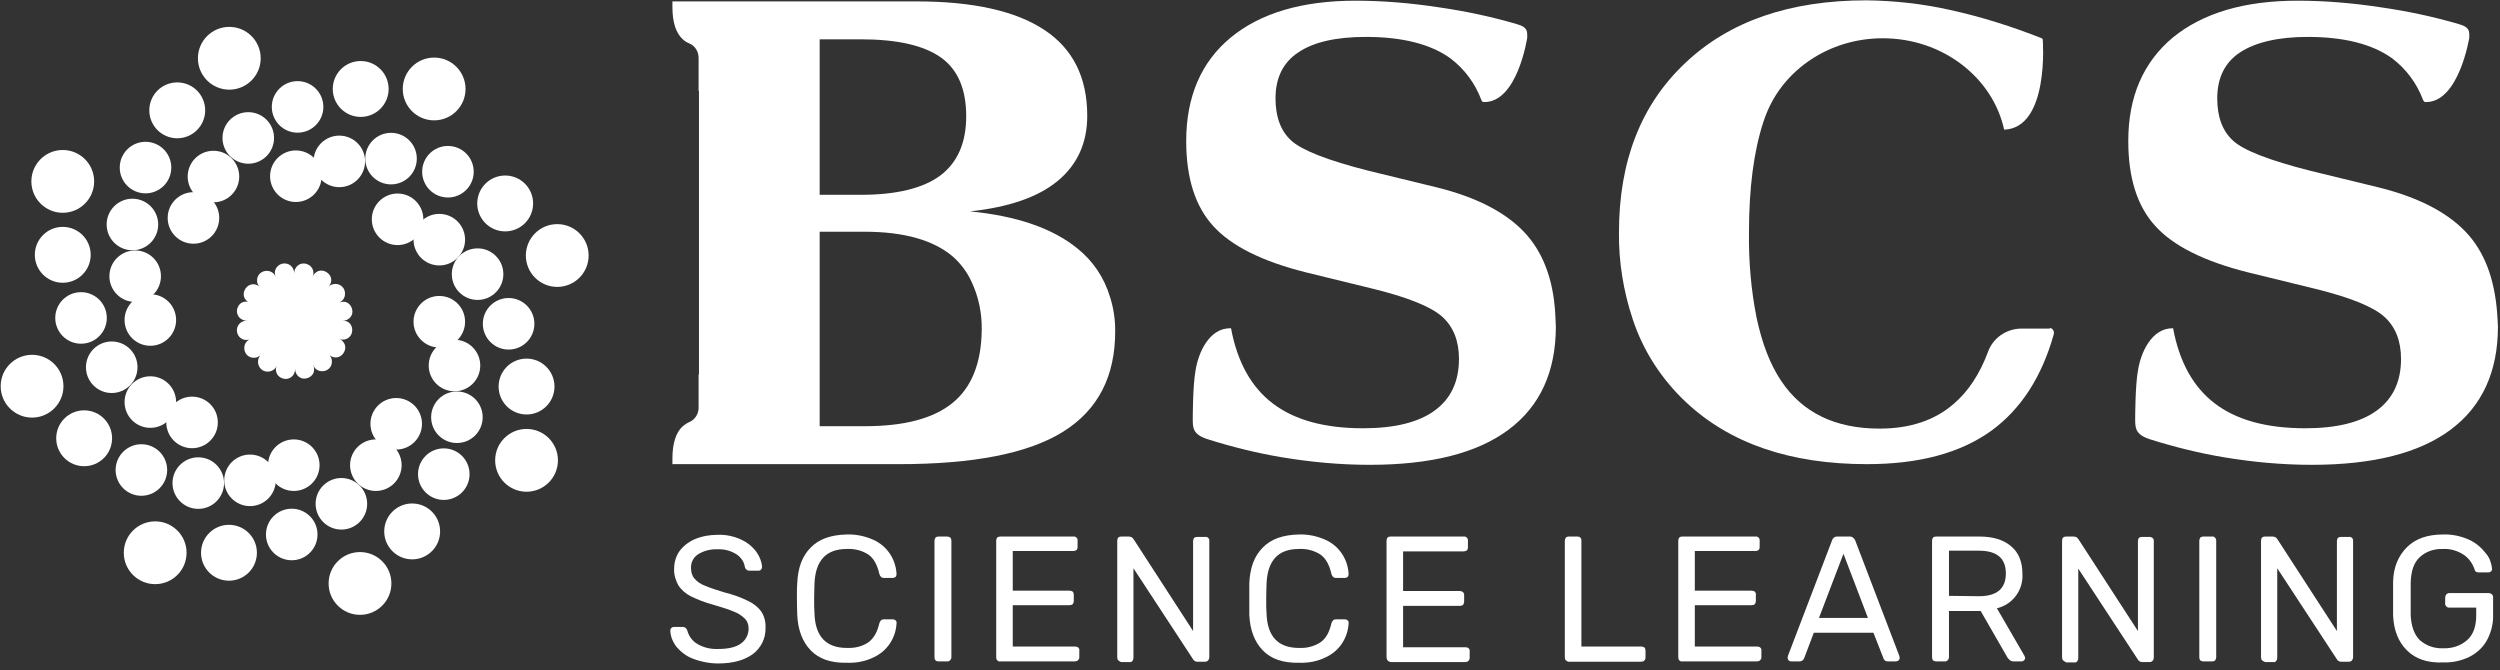
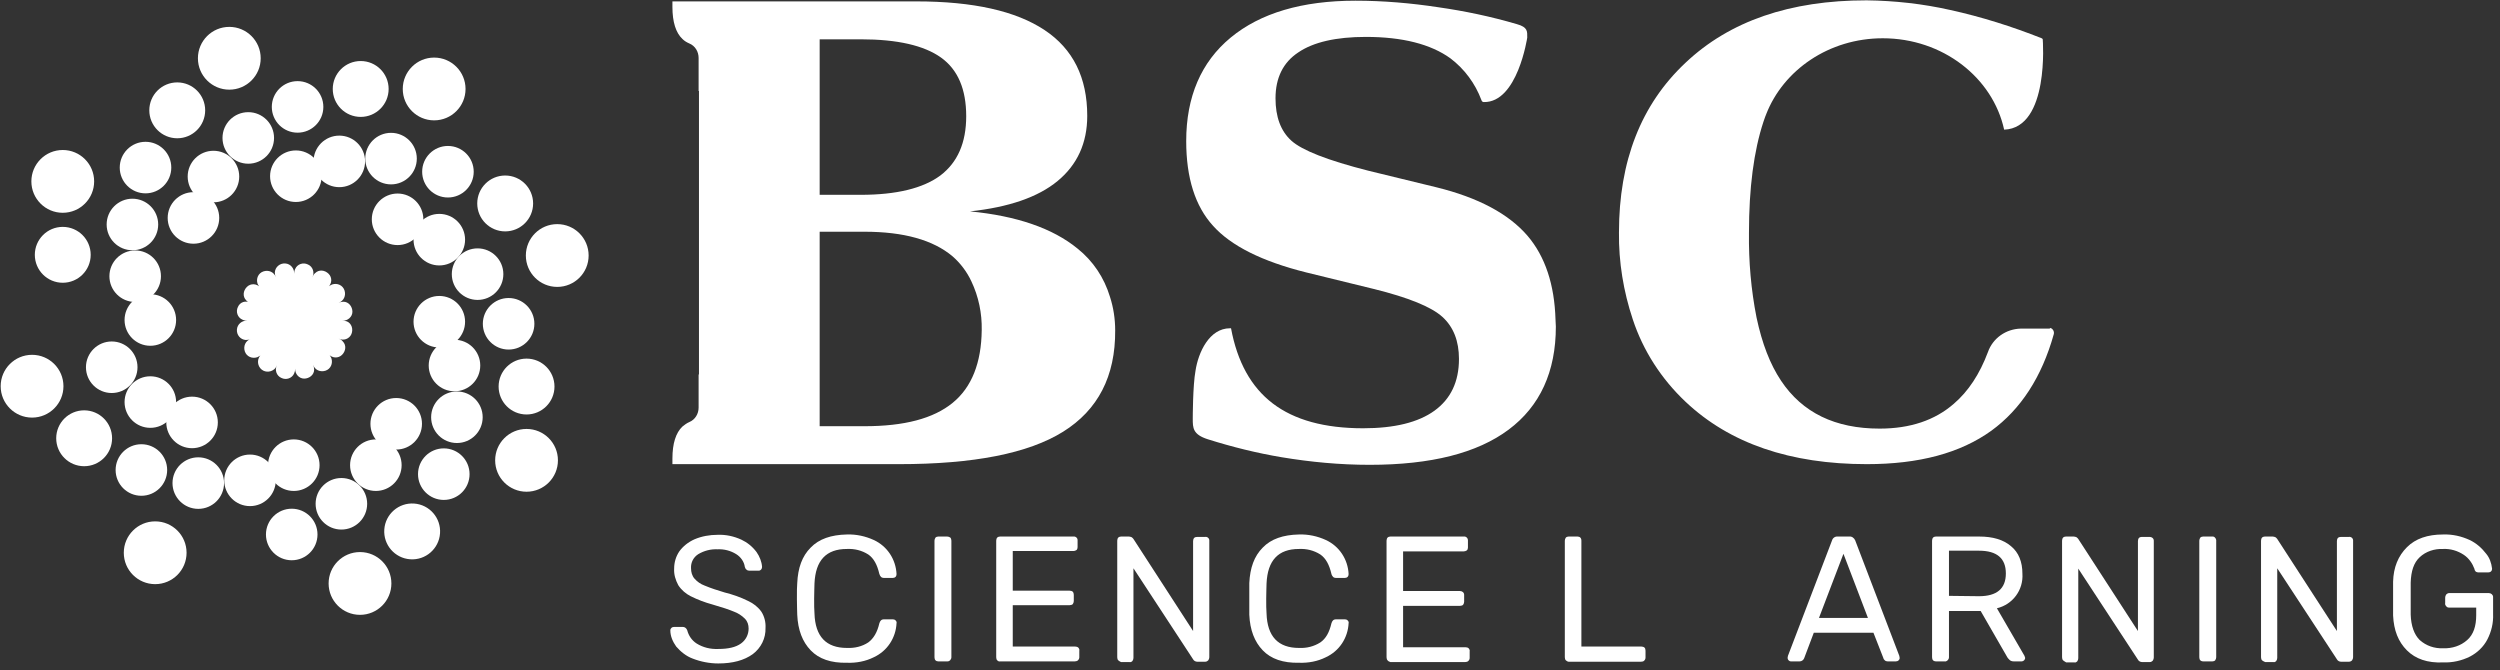
<svg xmlns="http://www.w3.org/2000/svg" width="97px" height="26px" viewBox="0 0 97 26" version="1.1">
  <rect x="0" y="0" width="97" height="26" fill="#333333" stroke="none" />
  <title>footer / logotype / bscs</title>
  <g id="footer-/-logotype-/-bscs" stroke="none" stroke-width="1" fill="none" fill-rule="evenodd">
    <g id="bscs_logo_white" fill="#FFFFFF" fill-rule="nonzero">
      <circle id="Oval" cx="11.399" cy="18.049" r="1" />
      <circle id="Oval" cx="9.7" cy="18.637" r="1" />
      <circle id="Oval" cx="7.693" cy="18.744" r="1" />
      <circle id="Oval" cx="5.486" cy="18.236" r="1" />
      <circle id="Oval" cx="3.265" cy="17.005" r="1.084" />
      <circle id="Oval" cx="1.244" cy="14.985" r="1.218" />
      <circle id="Oval" cx="7.452" cy="16.39" r="1" />
      <circle id="Oval" cx="5.833" cy="15.6" r="1" />
      <circle id="Oval" cx="4.335" cy="14.249" r="1" />
-       <circle id="Oval" cx="3.144" cy="12.336" r="1" />
      <circle id="Oval" cx="2.435" cy="9.887" r="1.084" />
      <circle id="Oval" cx="2.435" cy="7.038" r="1.218" />
      <circle id="Oval" cx="5.833" cy="12.416" r="1" />
      <circle id="Oval" cx="5.245" cy="10.717" r="1" />
      <circle id="Oval" cx="5.138" cy="8.71" r="1" />
      <circle id="Oval" cx="5.646" cy="6.502" r="1" />
      <circle id="Oval" cx="6.877" cy="4.281" r="1.084" />
      <circle id="Oval" cx="8.897" cy="2.261" r="1.218" />
      <circle id="Oval" cx="7.506" cy="8.456" r="1" />
      <circle id="Oval" cx="8.282" cy="6.85" r="1" />
      <circle id="Oval" cx="9.633" cy="5.352" r="1" />
      <circle id="Oval" cx="11.546" cy="4.148" r="1" />
      <circle id="Oval" cx="13.995" cy="3.452" r="1.084" />
      <circle id="Oval" cx="16.845" cy="3.452" r="1.218" />
      <circle id="Oval" cx="11.479" cy="6.837" r="1" />
      <circle id="Oval" cx="13.165" cy="6.262" r="1" />
      <circle id="Oval" cx="15.172" cy="6.154" r="1" />
      <circle id="Oval" cx="17.38" cy="6.663" r="1" />
      <circle id="Oval" cx="19.601" cy="7.894" r="1.084" />
      <circle id="Oval" cx="21.621" cy="9.914" r="1.218" />
      <circle id="Oval" cx="15.426" cy="8.509" r="1" />
      <circle id="Oval" cx="17.045" cy="9.299" r="1" />
      <circle id="Oval" cx="18.53" cy="10.637" r="1" />
      <circle id="Oval" cx="19.734" cy="12.563" r="1" />
      <circle id="Oval" cx="20.43" cy="14.998" r="1.084" />
      <circle id="Oval" cx="20.43" cy="17.861" r="1.218" />
      <circle id="Oval" cx="17.045" cy="12.483" r="1" />
      <circle id="Oval" cx="17.634" cy="14.182" r="1" />
      <circle id="Oval" cx="17.728" cy="16.189" r="1" />
      <circle id="Oval" cx="17.219" cy="18.397" r="1" />
      <circle id="Oval" transform="translate(15.992, 20.619) rotate(-85.935) translate(-15.992, -20.619) " cx="15.992" cy="20.619" r="1.084" />
      <circle id="Oval" cx="13.968" cy="22.638" r="1.218" />
      <circle id="Oval" cx="15.373" cy="16.443" r="1" />
      <circle id="Oval" cx="14.583" cy="18.049" r="1" />
      <circle id="Oval" cx="13.246" cy="19.547" r="1" />
      <circle id="Oval" cx="11.319" cy="20.738" r="1" />
-       <circle id="Oval" cx="8.884" cy="21.447" r="1.084" />
      <circle id="Oval" cx="6.021" cy="21.447" r="1.218" />
      <path d="M13.286,12.443 L13.286,12.443 C13.486,12.456 13.674,12.296 13.674,12.095 C13.674,11.894 13.526,11.707 13.326,11.707 C13.259,11.707 13.205,11.72 13.138,11.747 L13.138,11.747 C13.339,11.68 13.433,11.466 13.366,11.265 C13.299,11.065 13.085,10.971 12.884,11.038 C12.831,11.065 12.764,11.091 12.724,11.145 L12.724,11.145 C12.884,11.011 12.898,10.77 12.75,10.623 C12.603,10.476 12.376,10.449 12.229,10.596 C12.175,10.637 12.148,10.69 12.122,10.757 L12.122,10.757 C12.215,10.57 12.135,10.342 11.948,10.262 C11.76,10.168 11.533,10.249 11.453,10.436 C11.426,10.489 11.413,10.556 11.413,10.623 L11.413,10.623 C11.426,10.422 11.279,10.235 11.065,10.222 C10.864,10.208 10.677,10.356 10.663,10.57 C10.663,10.637 10.677,10.703 10.703,10.757 L10.703,10.757 C10.637,10.556 10.422,10.463 10.222,10.53 C10.021,10.596 9.927,10.81 9.994,11.011 C10.021,11.065 10.048,11.118 10.101,11.158 L10.101,11.158 C9.968,10.998 9.727,10.984 9.58,11.132 C9.432,11.279 9.406,11.506 9.553,11.653 C9.593,11.707 9.646,11.734 9.713,11.76 L9.713,11.76 C9.539,11.64 9.312,11.72 9.232,11.908 C9.138,12.095 9.218,12.322 9.406,12.403 C9.459,12.429 9.526,12.443 9.593,12.443 L9.593,12.443 C9.392,12.429 9.205,12.577 9.192,12.791 C9.178,12.991 9.325,13.179 9.539,13.192 C9.606,13.192 9.673,13.179 9.727,13.152 L9.727,13.152 C9.526,13.219 9.432,13.433 9.499,13.634 C9.566,13.834 9.78,13.928 9.981,13.861 C10.034,13.834 10.101,13.807 10.142,13.754 L10.142,13.754 C9.981,13.888 9.968,14.129 10.101,14.289 C10.235,14.45 10.476,14.463 10.637,14.329 C10.69,14.289 10.717,14.236 10.744,14.169 L10.744,14.169 C10.65,14.356 10.73,14.583 10.918,14.664 C11.105,14.757 11.332,14.677 11.413,14.49 C11.439,14.436 11.453,14.369 11.453,14.302 L11.453,14.302 C11.439,14.503 11.6,14.69 11.801,14.69 C12.001,14.69 12.189,14.543 12.189,14.343 C12.189,14.276 12.175,14.222 12.148,14.155 L12.148,14.155 C12.215,14.356 12.429,14.45 12.63,14.383 C12.831,14.316 12.924,14.102 12.858,13.901 C12.831,13.848 12.804,13.781 12.75,13.741 L12.75,13.741 C12.884,13.901 13.125,13.914 13.272,13.767 C13.419,13.62 13.446,13.393 13.299,13.246 C13.259,13.192 13.205,13.165 13.138,13.138 L13.138,13.138 C13.326,13.232 13.553,13.152 13.634,12.965 C13.714,12.777 13.647,12.55 13.46,12.47 C13.419,12.456 13.353,12.443 13.286,12.443 Z" id="Path" />
      <path d="M26.879,25.554 C26.625,25.461 26.411,25.287 26.237,25.086 C26.103,24.899 26.009,24.685 26.009,24.457 C26.009,24.417 26.023,24.39 26.05,24.364 C26.076,24.337 26.116,24.324 26.157,24.324 L26.491,24.324 C26.571,24.324 26.638,24.377 26.665,24.457 C26.718,24.658 26.839,24.845 27.026,24.966 C27.28,25.126 27.575,25.193 27.869,25.18 C28.257,25.18 28.551,25.113 28.752,24.966 C28.939,24.832 29.046,24.618 29.046,24.39 C29.046,24.243 29.006,24.11 28.899,24.002 C28.779,23.882 28.632,23.788 28.485,23.735 C28.297,23.655 28.016,23.561 27.642,23.454 C27.347,23.374 27.066,23.267 26.799,23.133 C26.611,23.039 26.438,22.892 26.317,22.705 C26.21,22.504 26.143,22.29 26.157,22.062 C26.157,21.822 26.223,21.594 26.357,21.394 C26.504,21.193 26.705,21.032 26.946,20.925 C27.227,20.805 27.535,20.751 27.842,20.751 C28.163,20.738 28.471,20.805 28.766,20.939 C28.993,21.046 29.194,21.206 29.354,21.42 C29.475,21.594 29.555,21.795 29.568,21.996 C29.568,22.076 29.515,22.143 29.434,22.143 C29.434,22.143 29.434,22.143 29.421,22.143 L29.073,22.143 C29.033,22.143 28.993,22.129 28.966,22.103 C28.926,22.076 28.913,22.036 28.899,21.996 C28.873,21.795 28.739,21.608 28.565,21.501 C28.351,21.367 28.097,21.3 27.842,21.313 C27.575,21.3 27.321,21.367 27.093,21.501 C26.906,21.621 26.799,21.822 26.812,22.049 C26.812,22.196 26.852,22.343 26.946,22.45 C27.053,22.571 27.187,22.665 27.334,22.718 C27.588,22.825 27.842,22.905 28.11,22.986 C28.431,23.066 28.739,23.173 29.033,23.32 C29.234,23.414 29.408,23.548 29.542,23.735 C29.662,23.922 29.715,24.15 29.702,24.364 C29.715,24.765 29.528,25.14 29.207,25.381 C28.873,25.621 28.431,25.742 27.869,25.742 C27.535,25.742 27.187,25.675 26.879,25.554 Z" id="Path" />
      <path d="M31.455,25.233 C31.134,24.899 30.96,24.444 30.933,23.855 C30.933,23.735 30.92,23.534 30.92,23.24 C30.92,22.946 30.92,22.745 30.933,22.624 C30.96,22.036 31.12,21.581 31.455,21.246 C31.776,20.912 32.244,20.751 32.86,20.738 C33.221,20.725 33.582,20.805 33.903,20.952 C34.425,21.193 34.759,21.701 34.786,22.277 C34.786,22.317 34.773,22.357 34.746,22.384 C34.719,22.41 34.679,22.424 34.639,22.424 L34.291,22.424 C34.251,22.424 34.211,22.41 34.184,22.384 C34.157,22.357 34.131,22.317 34.117,22.263 C34.037,21.915 33.903,21.661 33.689,21.514 C33.435,21.353 33.154,21.286 32.86,21.3 C32.057,21.3 31.642,21.741 31.602,22.638 C31.602,22.758 31.589,22.959 31.589,23.213 C31.589,23.467 31.589,23.668 31.602,23.802 C31.629,24.698 32.057,25.14 32.86,25.14 C33.154,25.153 33.448,25.086 33.689,24.926 C33.89,24.778 34.037,24.538 34.117,24.19 C34.131,24.15 34.144,24.11 34.184,24.069 C34.211,24.043 34.251,24.029 34.291,24.029 L34.639,24.029 C34.679,24.029 34.719,24.043 34.746,24.069 C34.773,24.096 34.8,24.136 34.786,24.176 C34.759,24.752 34.425,25.26 33.903,25.501 C33.582,25.662 33.221,25.728 32.86,25.715 C32.244,25.728 31.776,25.568 31.455,25.233 Z" id="Path" />
      <path d="M36.298,25.621 C36.271,25.595 36.258,25.554 36.258,25.501 L36.258,20.979 C36.258,20.939 36.271,20.898 36.298,20.858 C36.325,20.832 36.365,20.818 36.405,20.818 L36.753,20.818 C36.793,20.818 36.833,20.832 36.873,20.858 C36.9,20.885 36.914,20.939 36.914,20.979 L36.914,25.501 C36.914,25.581 36.847,25.662 36.766,25.662 C36.766,25.662 36.766,25.662 36.753,25.662 L36.405,25.662 C36.365,25.662 36.325,25.648 36.298,25.621 Z" id="Path" />
      <path d="M38.693,25.621 C38.666,25.595 38.653,25.554 38.653,25.501 L38.653,20.979 C38.653,20.939 38.666,20.885 38.693,20.858 C38.72,20.832 38.76,20.818 38.8,20.818 L41.65,20.818 C41.73,20.805 41.81,20.872 41.81,20.952 C41.81,20.965 41.81,20.965 41.81,20.979 L41.81,21.233 C41.81,21.273 41.797,21.313 41.77,21.34 C41.73,21.367 41.69,21.38 41.65,21.38 L39.295,21.38 L39.295,22.919 L41.503,22.919 C41.543,22.919 41.596,22.932 41.623,22.959 C41.65,22.986 41.663,23.039 41.663,23.079 L41.663,23.32 C41.663,23.36 41.65,23.4 41.623,23.441 C41.596,23.467 41.543,23.481 41.503,23.481 L39.295,23.481 L39.295,25.086 L41.717,25.086 C41.757,25.086 41.81,25.1 41.837,25.126 C41.864,25.153 41.891,25.207 41.877,25.247 L41.877,25.501 C41.877,25.541 41.864,25.581 41.824,25.621 C41.797,25.648 41.743,25.662 41.703,25.662 L38.8,25.662 C38.76,25.675 38.72,25.648 38.693,25.621 Z" id="Path" />
      <path d="M43.389,25.621 C43.362,25.595 43.349,25.554 43.349,25.501 L43.349,20.979 C43.349,20.939 43.362,20.885 43.389,20.858 C43.416,20.832 43.456,20.818 43.496,20.818 L43.804,20.818 C43.844,20.818 43.871,20.832 43.911,20.845 C43.938,20.872 43.964,20.885 43.978,20.912 L46.292,24.484 L46.292,20.992 C46.292,20.952 46.306,20.898 46.333,20.872 C46.359,20.845 46.399,20.832 46.453,20.832 L46.761,20.832 C46.841,20.818 46.921,20.885 46.921,20.965 C46.921,20.979 46.921,20.979 46.921,20.992 L46.921,25.501 C46.921,25.541 46.908,25.581 46.881,25.621 C46.854,25.648 46.814,25.675 46.761,25.675 L46.453,25.675 C46.386,25.675 46.319,25.635 46.292,25.581 L43.978,22.049 L43.978,25.528 C43.978,25.568 43.964,25.608 43.938,25.648 C43.911,25.675 43.871,25.702 43.817,25.688 L43.496,25.688 C43.469,25.675 43.416,25.648 43.389,25.621 Z" id="Path" />
      <path d="M48.995,25.233 C48.674,24.899 48.5,24.444 48.473,23.855 C48.473,23.735 48.473,23.534 48.473,23.24 C48.473,22.946 48.473,22.745 48.473,22.624 C48.5,22.036 48.661,21.581 48.995,21.246 C49.316,20.912 49.784,20.751 50.4,20.738 C50.761,20.725 51.122,20.805 51.443,20.952 C51.965,21.193 52.3,21.701 52.326,22.277 C52.326,22.317 52.313,22.357 52.286,22.384 C52.26,22.41 52.219,22.424 52.179,22.424 L51.831,22.424 C51.791,22.424 51.751,22.41 51.724,22.384 C51.698,22.357 51.671,22.317 51.658,22.263 C51.577,21.915 51.443,21.661 51.229,21.514 C50.975,21.353 50.694,21.286 50.4,21.3 C49.597,21.3 49.182,21.741 49.142,22.638 C49.142,22.758 49.129,22.959 49.129,23.213 C49.129,23.467 49.129,23.668 49.142,23.802 C49.169,24.698 49.597,25.14 50.4,25.14 C50.694,25.153 50.975,25.086 51.229,24.926 C51.443,24.778 51.577,24.538 51.658,24.19 C51.671,24.15 51.684,24.11 51.724,24.069 C51.751,24.043 51.791,24.029 51.831,24.029 L52.179,24.029 C52.219,24.029 52.26,24.043 52.286,24.069 C52.313,24.096 52.34,24.136 52.326,24.176 C52.3,24.752 51.965,25.26 51.443,25.501 C51.122,25.662 50.761,25.728 50.4,25.715 C49.784,25.728 49.316,25.568 48.995,25.233 Z" id="Path" />
      <path d="M53.838,25.621 C53.812,25.595 53.798,25.554 53.798,25.501 L53.798,20.979 C53.798,20.939 53.812,20.885 53.838,20.858 C53.865,20.832 53.905,20.818 53.945,20.818 L56.795,20.818 C56.875,20.805 56.956,20.872 56.956,20.965 C56.956,20.979 56.956,20.979 56.956,20.992 L56.956,21.246 C56.956,21.286 56.942,21.327 56.916,21.353 C56.875,21.38 56.835,21.394 56.795,21.394 L54.44,21.394 L54.44,22.932 L56.648,22.932 C56.728,22.932 56.809,22.986 56.809,23.079 C56.809,23.093 56.809,23.093 56.809,23.106 L56.809,23.347 C56.809,23.387 56.795,23.427 56.768,23.467 C56.742,23.494 56.688,23.507 56.648,23.507 L54.44,23.507 L54.44,25.113 L56.862,25.113 C56.902,25.113 56.956,25.126 56.982,25.153 C57.009,25.18 57.036,25.233 57.023,25.274 L57.023,25.528 C57.023,25.568 57.009,25.608 56.969,25.648 C56.942,25.675 56.889,25.688 56.849,25.688 L53.945,25.688 C53.905,25.675 53.852,25.648 53.838,25.621 Z" id="Path" />
      <path d="M60.755,25.621 C60.729,25.595 60.715,25.554 60.715,25.501 L60.715,20.979 C60.715,20.939 60.729,20.898 60.755,20.858 C60.782,20.832 60.822,20.818 60.862,20.818 L61.21,20.818 C61.25,20.818 61.291,20.832 61.317,20.858 C61.344,20.885 61.358,20.925 61.358,20.979 L61.358,25.086 L63.686,25.086 C63.726,25.086 63.779,25.1 63.806,25.126 C63.833,25.153 63.846,25.193 63.846,25.247 L63.846,25.514 C63.846,25.554 63.833,25.595 63.793,25.635 C63.766,25.662 63.726,25.675 63.672,25.675 L60.862,25.675 C60.836,25.675 60.782,25.648 60.755,25.621 Z" id="Path" />
-       <path d="M65.157,25.621 C65.13,25.595 65.117,25.554 65.117,25.501 L65.117,20.979 C65.117,20.939 65.13,20.885 65.157,20.858 C65.184,20.832 65.224,20.818 65.264,20.818 L68.114,20.818 C68.194,20.805 68.275,20.872 68.275,20.952 C68.275,20.965 68.275,20.965 68.275,20.979 L68.275,21.233 C68.275,21.273 68.261,21.313 68.234,21.34 C68.194,21.367 68.154,21.38 68.114,21.38 L65.759,21.38 L65.759,22.919 L67.967,22.919 C68.007,22.919 68.061,22.932 68.087,22.959 C68.114,22.986 68.141,23.039 68.127,23.079 L68.127,23.32 C68.127,23.36 68.114,23.4 68.087,23.441 C68.061,23.467 68.007,23.481 67.967,23.481 L65.759,23.481 L65.759,25.086 L68.181,25.086 C68.221,25.086 68.275,25.1 68.301,25.126 C68.328,25.153 68.355,25.207 68.342,25.247 L68.342,25.501 C68.342,25.541 68.328,25.581 68.288,25.621 C68.261,25.648 68.208,25.662 68.168,25.662 L65.264,25.662 C65.224,25.675 65.184,25.648 65.157,25.621 Z" id="Path" />
      <path d="M69.398,25.621 C69.372,25.595 69.358,25.554 69.358,25.528 L69.372,25.447 L71.084,20.965 C71.111,20.872 71.205,20.805 71.312,20.818 L71.753,20.818 C71.847,20.805 71.941,20.872 71.981,20.965 L73.693,25.447 L73.707,25.528 C73.707,25.568 73.693,25.595 73.666,25.621 C73.64,25.648 73.6,25.662 73.559,25.662 L73.238,25.662 C73.198,25.662 73.158,25.648 73.131,25.621 C73.105,25.595 73.078,25.568 73.078,25.541 L72.69,24.551 L70.375,24.551 L70.001,25.541 C69.974,25.608 69.907,25.662 69.827,25.662 L69.492,25.662 C69.452,25.662 69.425,25.648 69.398,25.621 Z M70.576,23.976 L72.476,23.976 L71.526,21.487 L70.576,23.976 Z" id="Shape" />
      <path d="M75.004,25.621 C74.978,25.595 74.964,25.554 74.964,25.501 L74.964,20.979 C74.964,20.939 74.978,20.885 75.004,20.858 C75.031,20.832 75.071,20.818 75.111,20.818 L76.797,20.818 C77.319,20.818 77.734,20.939 78.028,21.193 C78.322,21.434 78.47,21.795 78.47,22.263 C78.51,22.892 78.095,23.454 77.48,23.601 L78.55,25.447 C78.563,25.474 78.563,25.501 78.577,25.528 C78.577,25.595 78.51,25.662 78.443,25.662 L78.135,25.662 C78.082,25.662 78.015,25.648 77.975,25.608 C77.934,25.568 77.894,25.528 77.868,25.474 L76.851,23.708 L75.62,23.708 L75.62,25.501 C75.62,25.541 75.606,25.581 75.566,25.621 C75.54,25.648 75.486,25.675 75.446,25.662 L75.111,25.662 C75.071,25.662 75.031,25.648 75.004,25.621 Z M76.784,23.133 C77.48,23.133 77.827,22.838 77.827,22.25 C77.827,21.661 77.48,21.367 76.784,21.367 L75.62,21.367 L75.62,23.119 L76.784,23.133 Z" id="Shape" />
      <path d="M80.048,25.621 C80.022,25.595 80.008,25.554 80.008,25.501 L80.008,20.979 C80.008,20.939 80.022,20.885 80.048,20.858 C80.075,20.832 80.115,20.818 80.155,20.818 L80.463,20.818 C80.503,20.818 80.53,20.832 80.57,20.845 C80.597,20.872 80.624,20.885 80.637,20.912 L82.952,24.484 L82.952,20.992 C82.952,20.952 82.965,20.898 82.992,20.872 C83.019,20.845 83.059,20.832 83.099,20.832 L83.407,20.832 C83.487,20.832 83.567,20.885 83.567,20.979 C83.567,20.992 83.567,20.992 83.567,21.006 L83.567,25.514 C83.567,25.554 83.554,25.595 83.527,25.635 C83.5,25.662 83.46,25.688 83.42,25.688 L83.112,25.688 C83.045,25.688 82.978,25.648 82.952,25.595 L80.637,22.062 L80.637,25.541 C80.637,25.581 80.624,25.621 80.597,25.662 C80.57,25.688 80.53,25.715 80.49,25.702 L80.169,25.702 C80.129,25.675 80.075,25.648 80.048,25.621 Z" id="Path" />
      <path d="M85.373,25.621 C85.347,25.595 85.333,25.554 85.333,25.501 L85.333,20.979 C85.333,20.939 85.347,20.898 85.373,20.858 C85.4,20.832 85.44,20.818 85.48,20.818 L85.828,20.818 C85.909,20.805 85.975,20.872 85.989,20.952 C85.989,20.965 85.989,20.979 85.989,20.979 L85.989,25.501 C85.989,25.541 85.975,25.581 85.949,25.621 C85.922,25.648 85.882,25.662 85.842,25.662 L85.494,25.662 C85.44,25.662 85.4,25.648 85.373,25.621 Z" id="Path" />
      <path d="M87.768,25.621 C87.742,25.595 87.728,25.554 87.728,25.501 L87.728,20.979 C87.728,20.939 87.742,20.885 87.768,20.858 C87.795,20.832 87.835,20.818 87.875,20.818 L88.183,20.818 C88.223,20.818 88.25,20.832 88.29,20.845 C88.317,20.872 88.344,20.885 88.357,20.912 L90.672,24.484 L90.672,20.992 C90.672,20.952 90.685,20.898 90.712,20.872 C90.738,20.845 90.779,20.832 90.832,20.832 L91.14,20.832 C91.22,20.818 91.3,20.885 91.3,20.965 C91.3,20.979 91.3,20.979 91.3,20.992 L91.3,25.501 C91.3,25.541 91.287,25.581 91.26,25.621 C91.234,25.648 91.193,25.675 91.14,25.675 L90.832,25.675 C90.765,25.675 90.698,25.635 90.672,25.581 L88.357,22.049 L88.357,25.528 C88.357,25.568 88.344,25.608 88.317,25.648 C88.29,25.675 88.25,25.702 88.21,25.688 L87.889,25.688 C87.835,25.662 87.795,25.648 87.768,25.621 Z" id="Path" />
      <path d="M93.388,25.233 C93.053,24.899 92.879,24.457 92.852,23.882 C92.852,23.748 92.852,23.534 92.852,23.226 C92.852,22.919 92.852,22.705 92.852,22.571 C92.866,22.009 93.053,21.567 93.388,21.233 C93.722,20.898 94.19,20.738 94.792,20.738 C95.154,20.725 95.502,20.805 95.823,20.952 C96.077,21.072 96.291,21.26 96.465,21.487 C96.599,21.648 96.666,21.848 96.692,22.062 L96.692,22.076 C96.692,22.116 96.679,22.143 96.652,22.17 C96.625,22.196 96.585,22.21 96.545,22.21 L96.157,22.21 C96.13,22.21 96.09,22.196 96.063,22.183 C96.037,22.156 96.01,22.116 96.01,22.076 C95.93,21.862 95.796,21.661 95.595,21.527 C95.354,21.367 95.073,21.286 94.792,21.3 C94.458,21.286 94.123,21.394 93.883,21.621 C93.655,21.835 93.548,22.156 93.535,22.611 C93.535,22.745 93.535,22.946 93.535,23.226 C93.535,23.507 93.535,23.708 93.535,23.842 C93.548,24.283 93.669,24.618 93.883,24.832 C94.137,25.059 94.458,25.166 94.792,25.153 C95.14,25.166 95.475,25.059 95.729,24.832 C95.97,24.618 96.077,24.297 96.077,23.869 L96.077,23.574 L95.02,23.574 C94.98,23.574 94.94,23.561 94.913,23.521 C94.886,23.494 94.859,23.441 94.873,23.4 L94.873,23.186 C94.873,23.146 94.886,23.106 94.913,23.066 C94.94,23.039 94.98,23.012 95.02,23.012 L96.572,23.012 C96.652,23.012 96.732,23.079 96.732,23.16 C96.732,23.16 96.732,23.173 96.732,23.173 L96.732,23.829 C96.746,24.176 96.666,24.511 96.505,24.819 C96.358,25.1 96.117,25.327 95.836,25.474 C95.515,25.635 95.154,25.715 94.792,25.702 C94.19,25.728 93.722,25.568 93.388,25.233 Z" id="Path" />
      <path d="M59.27,9.151 C58.534,8.295 57.357,7.666 55.725,7.265 L53.089,6.623 C51.51,6.221 50.52,5.833 50.106,5.459 C49.691,5.084 49.49,4.536 49.49,3.813 C49.49,3.024 49.784,2.422 50.373,2.034 C50.962,1.632 51.845,1.432 52.995,1.432 C54.414,1.432 55.511,1.713 56.273,2.261 C56.822,2.676 57.237,3.238 57.478,3.88 C57.491,3.934 57.531,3.96 57.571,3.96 C58.882,3.987 59.257,1.458 59.257,1.458 C59.257,1.218 59.284,1.057 58.856,0.937 C57.852,0.642 56.835,0.428 55.805,0.281 C54.748,0.12 53.664,0.027 52.594,0.027 C50.52,0.027 48.901,0.508 47.751,1.458 C46.6,2.408 46.025,3.76 46.025,5.472 C46.025,6.904 46.373,8.001 47.068,8.763 C47.764,9.539 48.968,10.142 50.681,10.57 L53.303,11.212 C54.654,11.546 55.538,11.908 55.966,12.296 L55.966,12.296 C56.394,12.684 56.608,13.232 56.608,13.928 C56.608,14.811 56.287,15.48 55.658,15.935 C55.029,16.39 54.106,16.617 52.888,16.617 C51.39,16.617 50.226,16.296 49.383,15.654 C48.54,15.012 48.005,14.035 47.764,12.737 L47.724,12.737 C46.921,12.737 46.493,13.674 46.386,14.383 C46.279,14.958 46.279,16.242 46.279,16.242 C46.279,16.604 46.279,16.858 46.868,17.045 C47.804,17.34 48.768,17.58 49.731,17.741 C50.855,17.928 51.992,18.035 53.143,18.035 C55.524,18.035 57.317,17.58 58.534,16.671 C59.752,15.761 60.367,14.423 60.367,12.67 C60.367,12.577 60.354,12.496 60.354,12.403 C60.314,11.038 59.953,9.954 59.27,9.151 Z" id="Path" />
-       <path d="M95.809,9.151 C95.073,8.295 93.896,7.666 92.264,7.265 L89.628,6.623 C88.049,6.221 87.046,5.833 86.644,5.459 C86.23,5.084 86.029,4.536 86.029,3.813 C86.029,3.024 86.323,2.422 86.912,2.034 C87.501,1.646 88.384,1.432 89.534,1.432 C90.953,1.432 92.05,1.713 92.812,2.261 C93.361,2.676 93.776,3.238 94.016,3.88 C94.043,3.934 94.07,3.96 94.11,3.96 C95.408,3.987 95.809,1.458 95.809,1.458 C95.809,1.218 95.836,1.057 95.408,0.937 C94.404,0.642 93.388,0.428 92.357,0.281 C91.3,0.12 90.217,0.027 89.146,0.027 C87.073,0.027 85.467,0.508 84.303,1.458 C83.152,2.422 82.577,3.76 82.577,5.472 C82.577,6.904 82.925,8.001 83.621,8.763 C84.316,9.539 85.521,10.142 87.233,10.57 L89.855,11.212 C91.207,11.546 92.09,11.908 92.518,12.296 L92.518,12.296 C92.946,12.684 93.16,13.232 93.16,13.928 C93.16,14.811 92.839,15.48 92.21,15.935 C91.581,16.39 90.658,16.617 89.441,16.617 C87.942,16.617 86.778,16.296 85.935,15.654 C85.092,15.012 84.557,14.035 84.316,12.737 L84.29,12.737 C83.487,12.737 83.059,13.674 82.952,14.383 C82.845,14.958 82.845,16.242 82.845,16.242 C82.845,16.604 82.845,16.858 83.42,17.045 C84.357,17.34 85.32,17.58 86.283,17.741 C87.407,17.928 88.544,18.035 89.695,18.035 C92.076,18.035 93.869,17.58 95.087,16.671 C96.304,15.761 96.92,14.423 96.92,12.67 C96.92,12.577 96.906,12.496 96.906,12.403 C96.839,11.038 96.492,9.954 95.809,9.151 Z" id="Path" />
      <path d="M41.81,9.646 C40.847,8.857 39.442,8.375 37.636,8.202 C39.134,8.041 40.272,7.653 41.034,7.024 C41.797,6.395 42.185,5.552 42.185,4.495 C42.185,3.01 41.636,1.9 40.526,1.164 C39.415,0.428 37.77,0.054 35.549,0.054 L26.09,0.054 L26.09,0.268 C26.09,0.856 26.223,1.271 26.478,1.512 C26.558,1.592 26.652,1.646 26.745,1.686 C26.973,1.779 27.106,2.007 27.106,2.248 L27.106,3.532 L27.12,3.532 L27.12,9.339 L27.12,14.53 L27.106,14.53 L27.106,15.814 C27.106,16.055 26.973,16.283 26.745,16.376 C26.652,16.416 26.558,16.483 26.478,16.55 C26.223,16.791 26.09,17.206 26.09,17.794 L26.09,18.009 L34.88,18.009 C37.77,18.009 39.897,17.594 41.248,16.751 C42.6,15.908 43.282,14.597 43.269,12.817 C43.269,12.376 43.202,11.934 43.068,11.52 C42.841,10.77 42.412,10.128 41.81,9.646 Z M31.803,1.525 L33.395,1.525 C34.826,1.525 35.857,1.766 36.512,2.234 C37.168,2.703 37.489,3.465 37.489,4.509 C37.489,5.539 37.154,6.302 36.485,6.81 C35.816,7.305 34.786,7.559 33.395,7.559 L31.803,7.559 L31.803,1.525 L31.803,1.525 Z M36.967,15.627 C36.218,16.242 35.081,16.537 33.542,16.537 L31.803,16.537 L31.803,8.991 L33.542,8.991 C35.067,8.991 36.204,9.312 36.954,9.941 C37.261,10.208 37.516,10.543 37.69,10.918 C37.97,11.506 38.104,12.162 38.091,12.804 C38.078,14.075 37.703,15.025 36.967,15.627 Z" id="Shape" />
      <path d="M68.529,4.442 L68.502,4.509 C68.515,4.482 68.529,4.469 68.529,4.442 L68.529,4.442 Z" id="Path" />
      <path d="M79.5,12.75 L78.403,12.75 C77.827,12.764 77.319,13.125 77.132,13.66 C76.811,14.517 76.369,15.186 75.807,15.667 C75.071,16.309 74.108,16.63 72.931,16.63 C71.205,16.63 69.934,16.015 69.104,14.771 C68.676,14.129 68.368,13.326 68.154,12.322 C67.94,11.239 67.846,10.142 67.86,9.031 C67.86,7.292 68.047,5.86 68.422,4.723 C68.449,4.643 68.475,4.576 68.502,4.495 L68.529,4.429 L68.529,4.429 C69.198,2.716 70.964,1.485 73.051,1.485 C75.379,1.485 77.319,3.01 77.761,5.031 C79.527,4.964 79.259,1.539 79.259,1.539 C79.259,1.512 79.246,1.498 79.219,1.485 C78.068,1.03 76.891,0.656 75.673,0.388 C74.603,0.147 73.519,0.027 72.422,0.013 C69.452,0.013 67.111,0.816 65.398,2.435 C63.672,4.054 62.816,6.248 62.816,9.018 C62.802,10.168 62.99,11.306 63.351,12.389 L63.351,12.389 C63.752,13.607 64.462,14.704 65.398,15.587 C67.111,17.206 69.465,18.009 72.436,18.009 C74.456,18.009 76.061,17.58 77.266,16.711 C78.403,15.881 79.219,14.637 79.687,12.965 C79.714,12.858 79.647,12.75 79.553,12.724 C79.54,12.75 79.513,12.75 79.5,12.75 Z" id="Path" />
    </g>
  </g>
</svg>